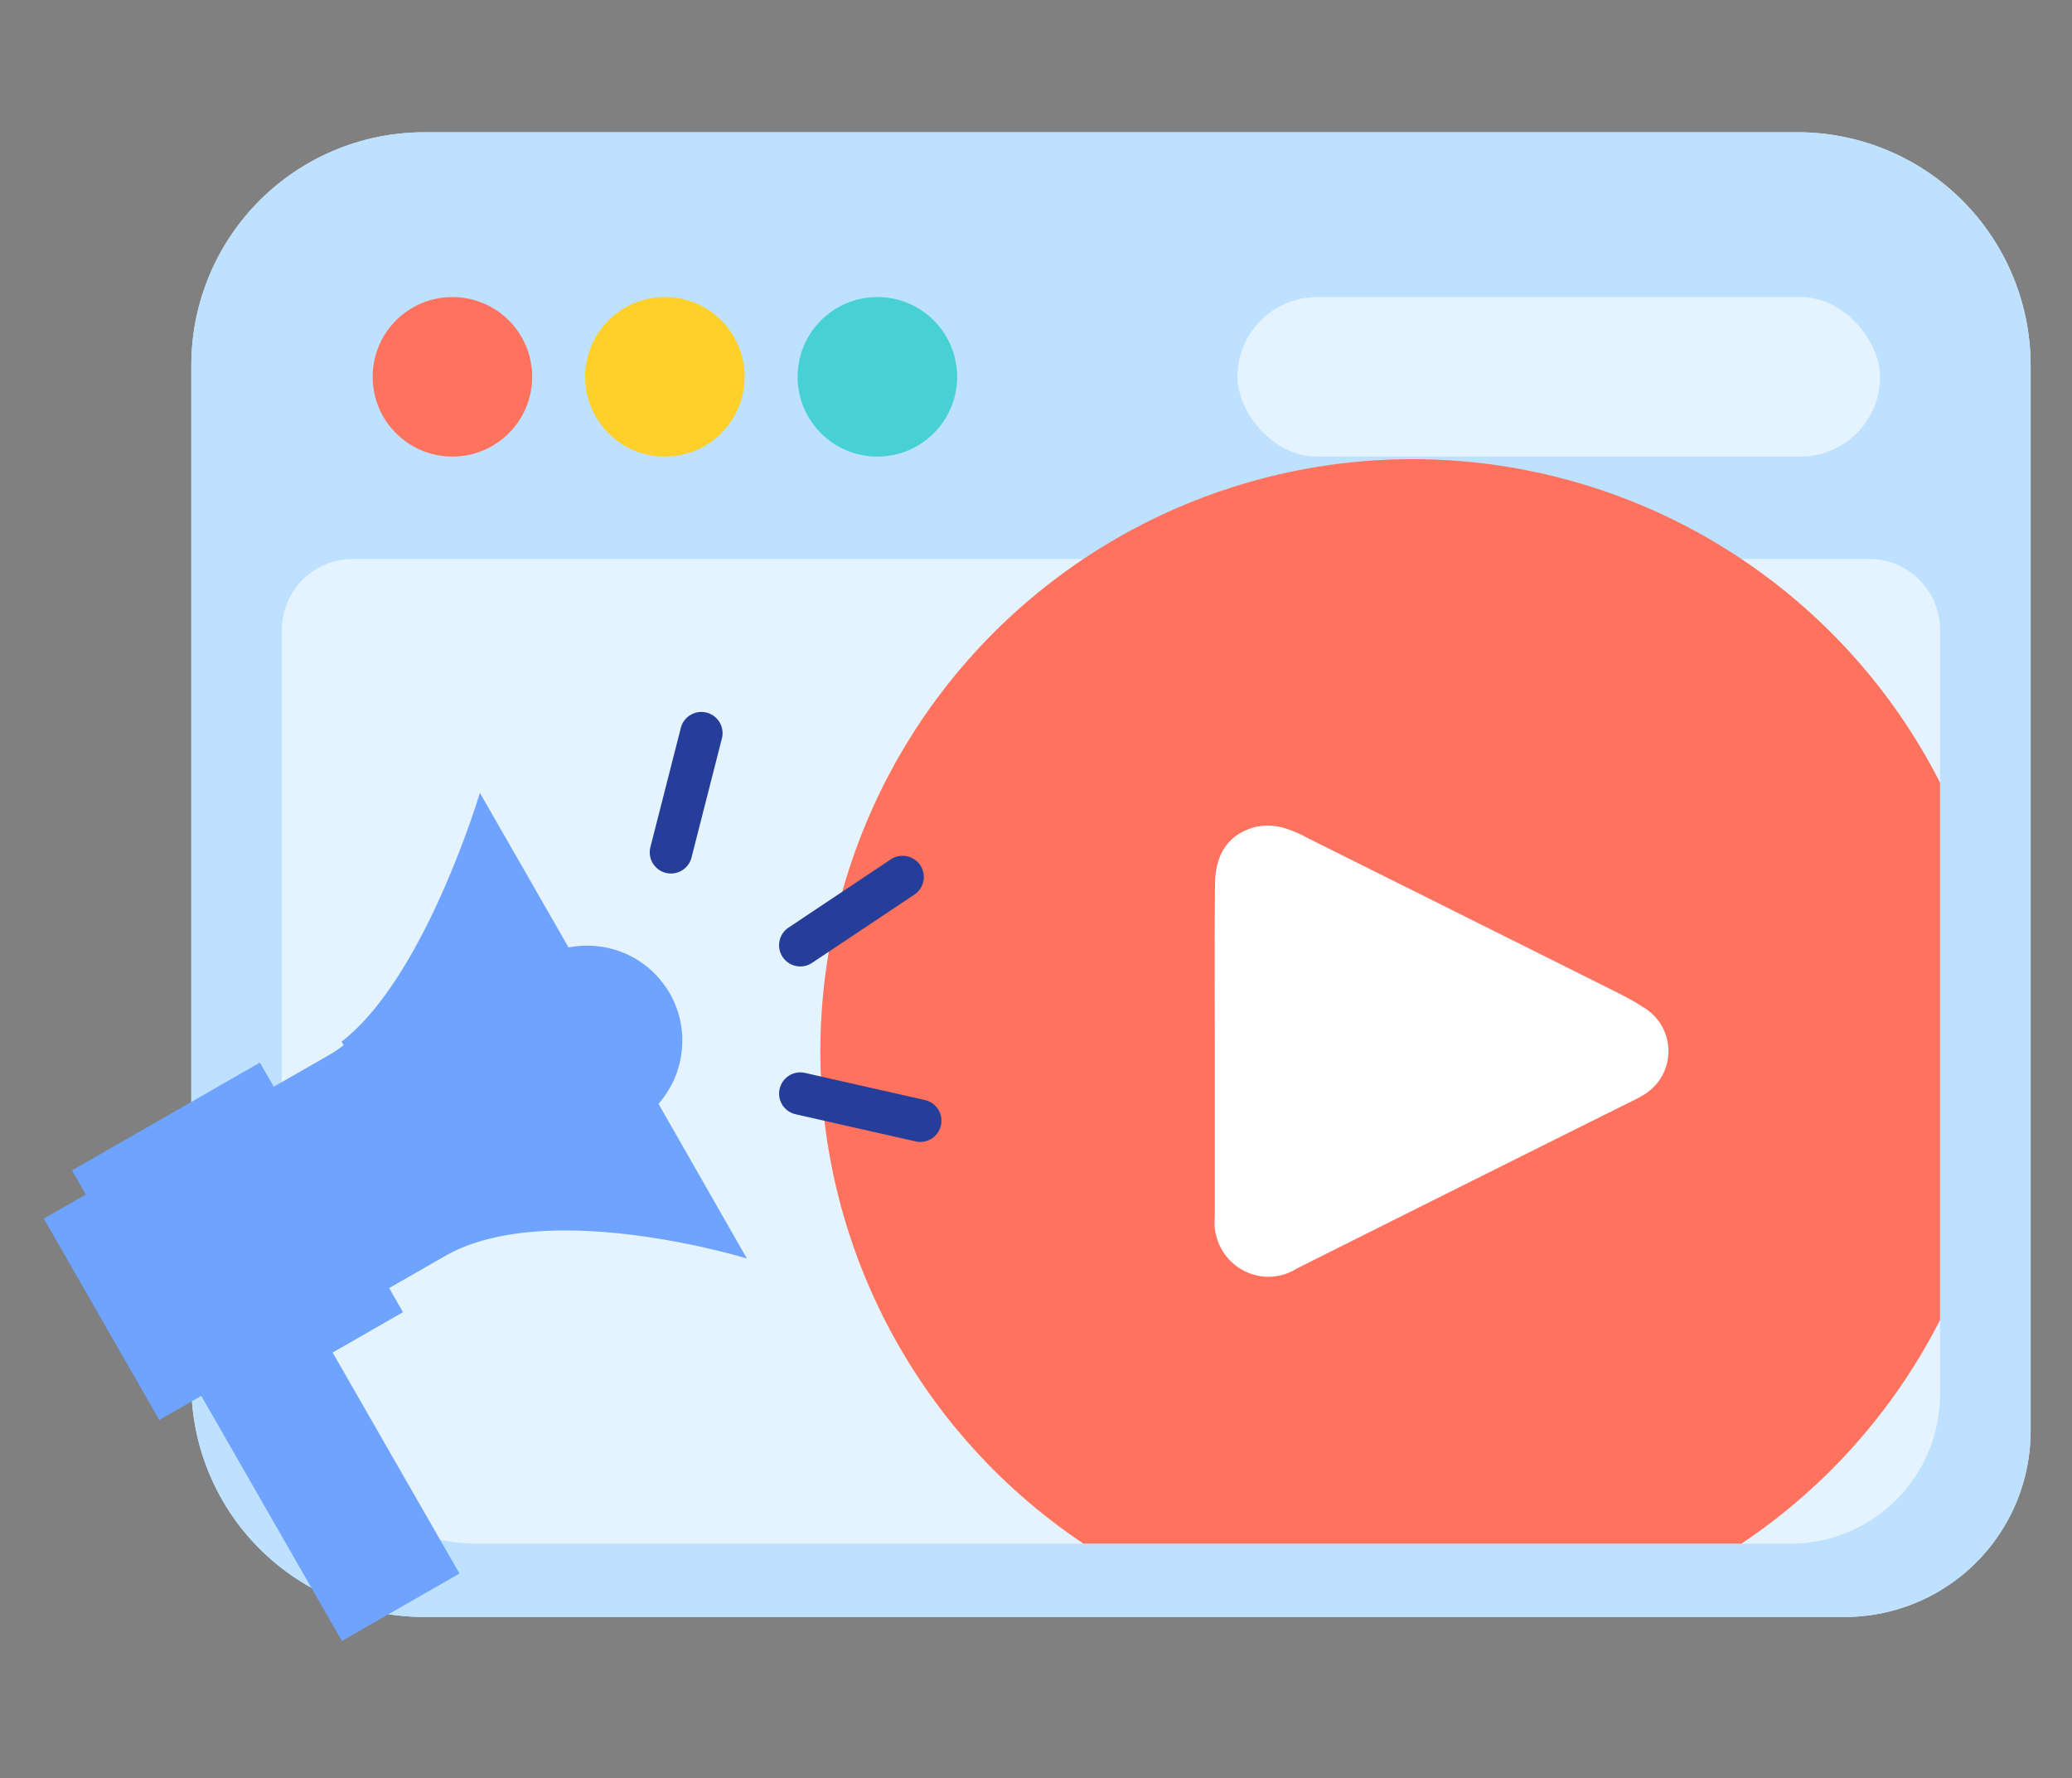
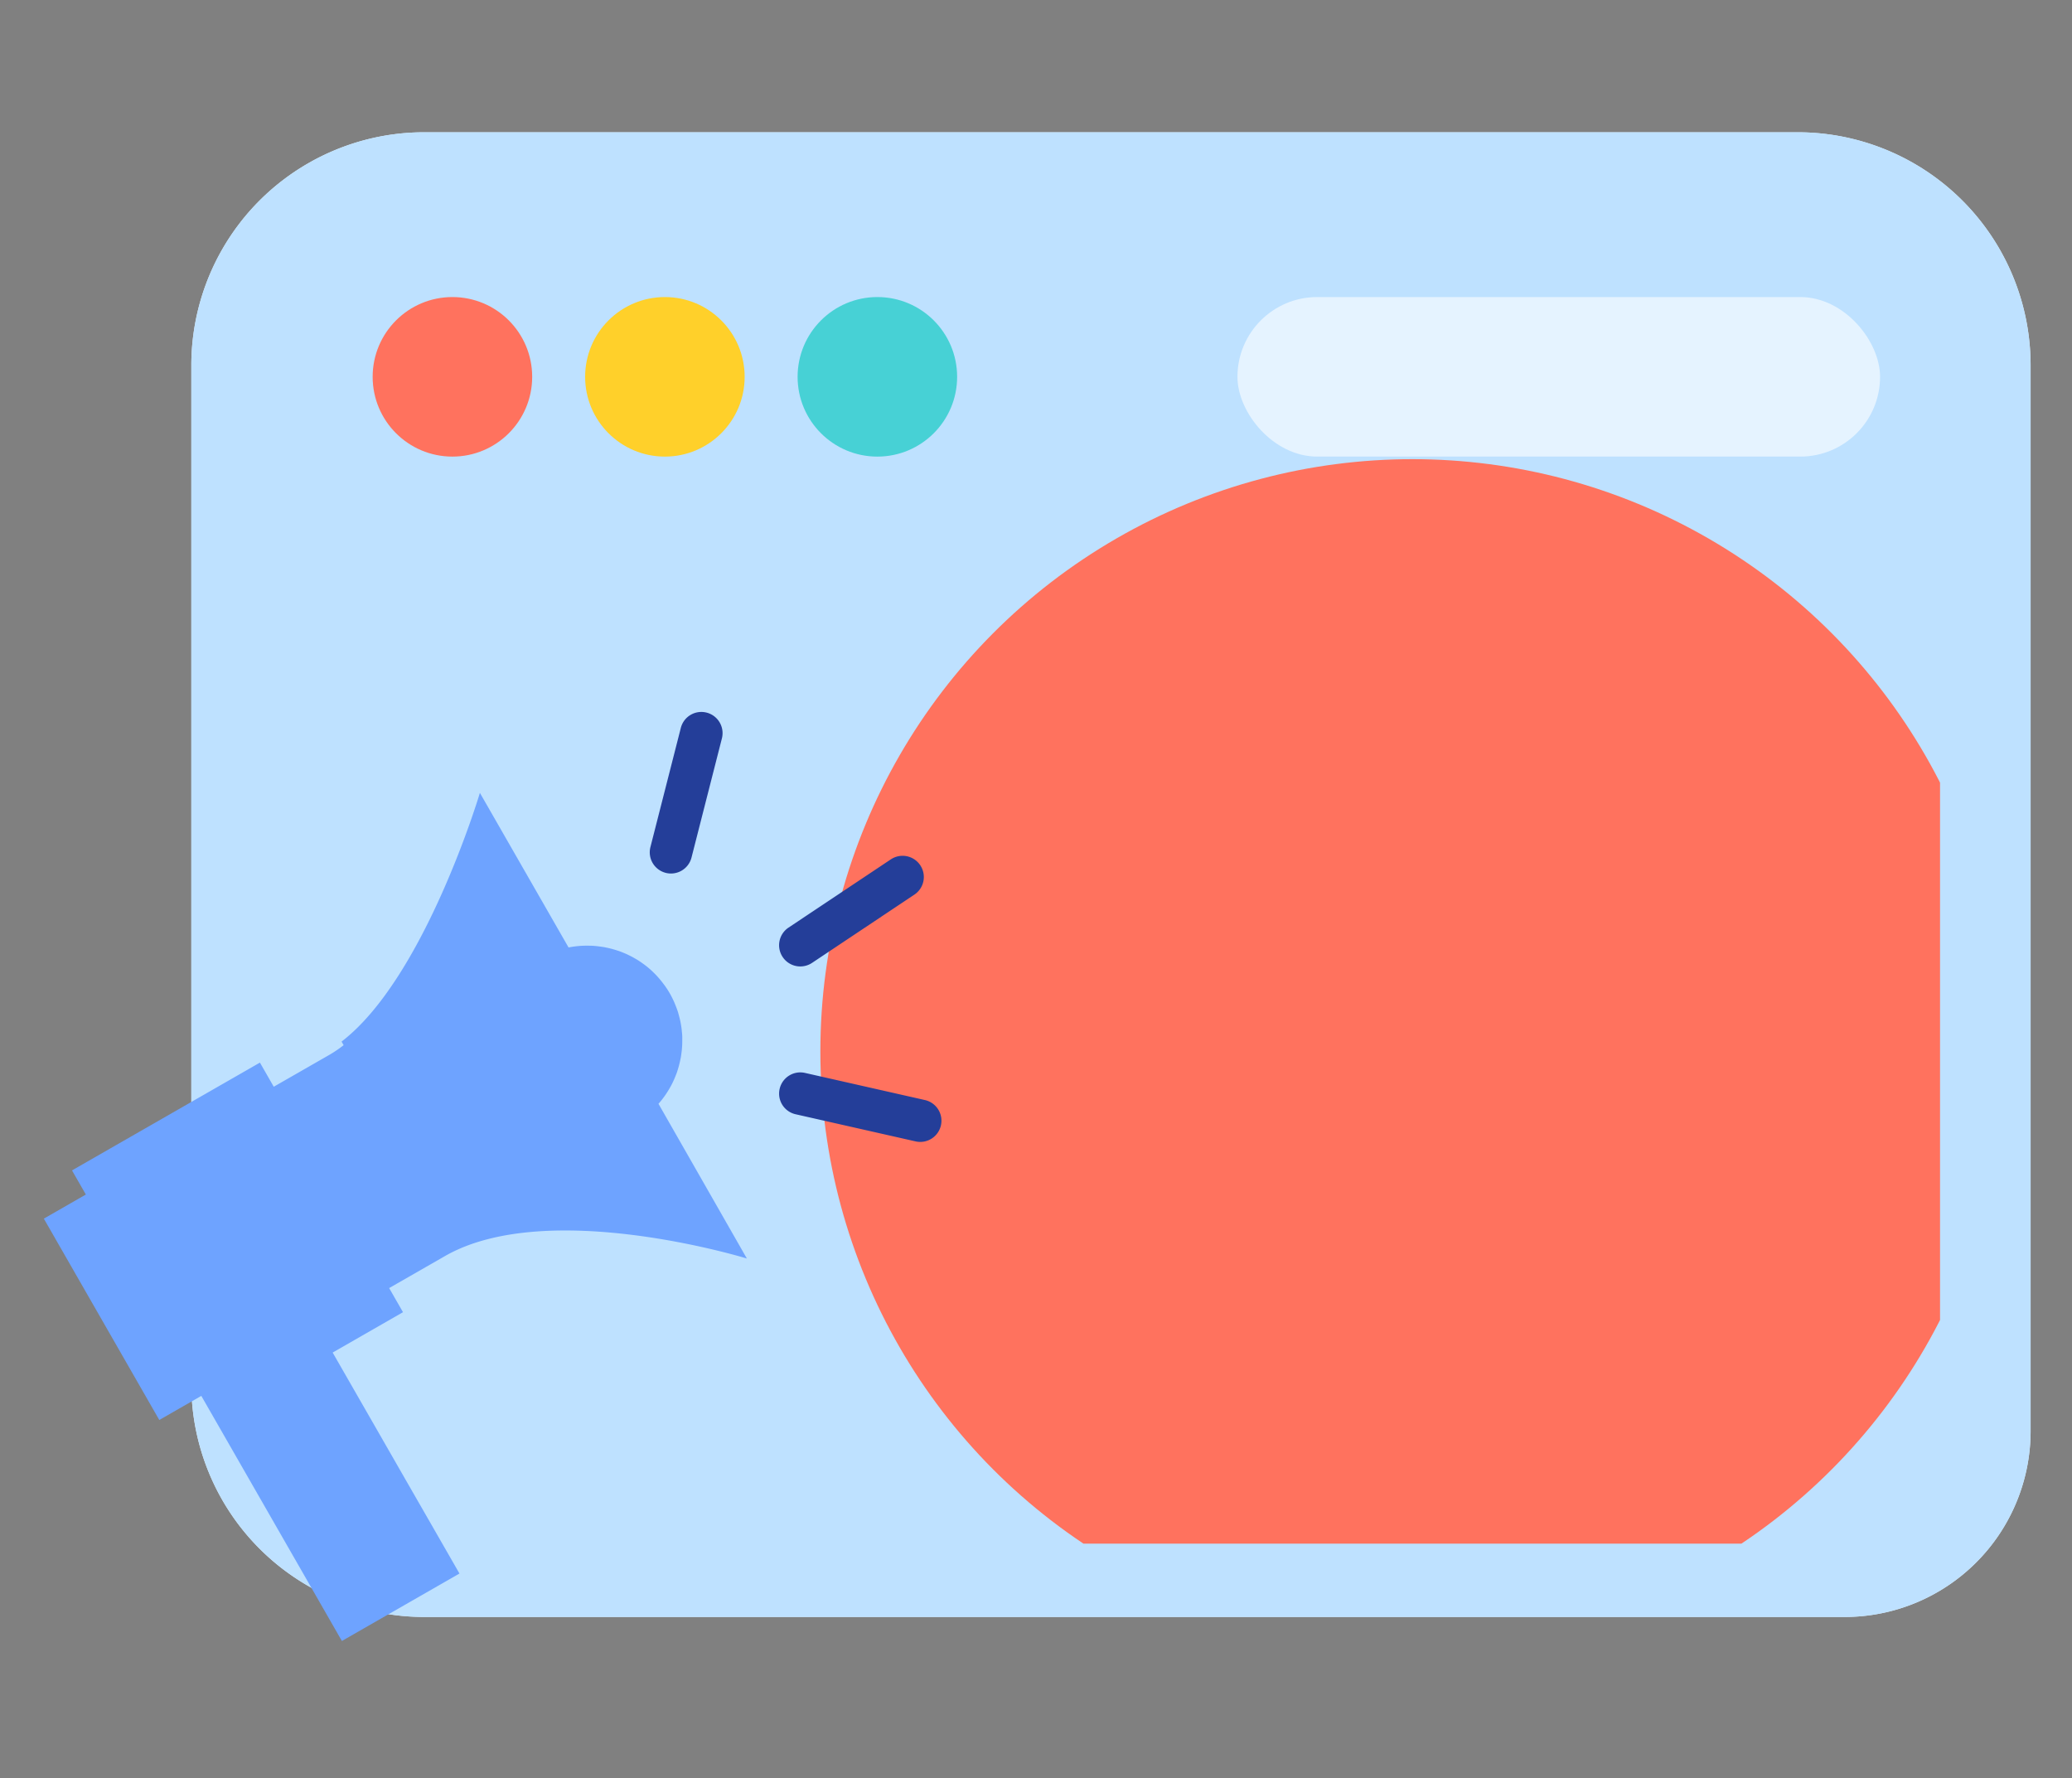
<svg xmlns="http://www.w3.org/2000/svg" width="141" height="121" viewBox="0 0 141 121">
  <rect x="0" y="0" width="141" height="121" fill="#808080" stroke="none" />
  <defs>
    <clipPath id="a">
      <path d="M4.825,0H108.011a4.825,4.825,0,0,1,4.825,4.825v69.81A10.184,10.184,0,0,1,102.652,84.82H13.389A13.389,13.389,0,0,1,0,71.431V4.825A4.825,4.825,0,0,1,4.825,0Z" fill="none" />
    </clipPath>
  </defs>
  <g transform="translate(-1530 -1352)">
    <g transform="translate(434.995 1594.746)">
      <g transform="translate(1108.025 -233.746)">
        <path d="M15.858,0h93.447a15.858,15.858,0,0,1,15.858,15.858V88.367a12.654,12.654,0,0,1-12.654,12.654H15.858A15.858,15.858,0,0,1,0,85.163v-69.3A15.858,15.858,0,0,1,15.858,0Z" transform="translate(0)" fill="#e5f3ff" />
        <path d="M15.858,0h93.447a15.858,15.858,0,0,1,15.858,15.858V88.367a12.654,12.654,0,0,1-12.654,12.654H15.858A15.858,15.858,0,0,1,0,85.163v-69.3A15.858,15.858,0,0,1,15.858,0Z" transform="translate(0)" fill="#bee1ff" />
-         <path d="M4.825,0H108.011a4.825,4.825,0,0,1,4.825,4.825V56.813A10.184,10.184,0,0,1,102.652,67H13.389A13.389,13.389,0,0,1,0,53.609V4.825A4.825,4.825,0,0,1,4.825,0Z" transform="translate(6.164 29.034)" fill="#e5f3ff" />
        <circle cx="5.428" cy="5.428" r="5.428" transform="translate(12.339 11.212)" fill="#ff725e" />
        <circle cx="5.428" cy="5.428" r="5.428" transform="translate(26.798 11.212)" fill="#ffd02a" />
        <circle cx="5.428" cy="5.428" r="5.428" transform="translate(41.257 11.212)" fill="#47d1d5" />
        <rect width="43.73" height="10.855" rx="5.428" transform="translate(71.189 11.212)" fill="#e5f3ff" />
      </g>
      <g transform="translate(1114.189 -222.534)">
        <g transform="translate(0)" clip-path="url(#a)">
          <g transform="translate(36.642 11.03)">
            <circle cx="40.291" cy="40.291" r="40.291" fill="#ff725e" />
-             <path d="M1187.7-165.326q0,5.675,0,11.351a3.7,3.7,0,0,0,2.381,3.811,3.6,3.6,0,0,0,3.19-.323q11.368-5.694,22.749-11.363a8.4,8.4,0,0,0,.822-.433,3.465,3.465,0,0,0,.013-5.992,15.778,15.778,0,0,0-1.612-.918q-10.625-5.312-21.26-10.607a7.7,7.7,0,0,0-1.7-.705,4.02,4.02,0,0,0-1.782-.041c-1.81.456-2.766,1.784-2.784,3.87C1187.673-172.894,1187.7-169.109,1187.7-165.326Z" transform="translate(-1160.86 205.564)" fill="#fff" />
          </g>
        </g>
      </g>
      <g transform="translate(1098.005 -194.301)">
        <path d="M1139.815-161.983a6.445,6.445,0,0,0,.825-1.177c.016-.029.032-.057.047-.086.064-.121.123-.243.179-.369.019-.041.036-.082.053-.123.052-.123.1-.248.148-.374.011-.03.02-.061.029-.091a6.5,6.5,0,0,0,.2-.75c.01-.048.022-.1.031-.143.02-.106.034-.211.048-.317.011-.083.022-.165.03-.248.009-.1.016-.2.021-.294s.006-.194.007-.29,0-.178,0-.266c0-.137-.015-.274-.029-.41-.006-.068-.012-.136-.021-.2q-.032-.249-.085-.5c-.014-.067-.032-.131-.048-.2-.031-.126-.065-.252-.1-.377-.021-.068-.044-.136-.068-.2-.045-.129-.095-.256-.148-.383-.025-.059-.047-.117-.074-.175-.084-.182-.173-.363-.275-.54h0c-.1-.177-.212-.346-.327-.509-.037-.052-.076-.1-.115-.154-.083-.109-.167-.217-.256-.321q-.069-.081-.141-.16c-.089-.1-.18-.191-.274-.282-.049-.047-.1-.1-.145-.14q-.188-.171-.386-.324c-.054-.043-.11-.082-.165-.123-.112-.08-.224-.159-.339-.232-.074-.048-.152-.091-.228-.135s-.169-.1-.256-.141-.174-.088-.263-.13-.154-.068-.231-.1c-.1-.041-.2-.083-.3-.118-.046-.017-.093-.03-.139-.045a6.437,6.437,0,0,0-.749-.2l-.1-.021c-.131-.025-.265-.044-.4-.06l-.133-.017c-.136-.014-.272-.025-.409-.031l-.1,0a6.466,6.466,0,0,0-1.434.118l-6.033-10.518s-3.75,12.58-9.413,16.923l.14.244a8.476,8.476,0,0,1-.955.65l-3.8,2.178-.941-1.642-12.788,7.335.942,1.642-2.859,1.64,7.857,13.7,2.859-1.64,9.567,16.677,8-4.589-1.907-3.324h0l-1.7-2.958-1.117-1.948h0l-2.168-3.779h0l-1.737-3.027,4.787-2.746-.942-1.641,3.8-2.178c6.993-4.012,20.543.167,20.543.167Z" transform="translate(-1098.005 188.642)" fill="#6ea3ff" />
        <g transform="translate(41.217)">
          <g transform="translate(8.8 24.523)">
            <path d="M1154.742-159.261a1.44,1.44,0,0,1-.386-1.338,1.442,1.442,0,0,1,1.725-1.089l8.163,1.846a1.442,1.442,0,0,1,1.088,1.725,1.442,1.442,0,0,1-1.725,1.088l-8.163-1.846A1.442,1.442,0,0,1,1154.742-159.261Z" transform="translate(-1154.319 161.723)" fill="#243e99" />
          </g>
          <g transform="translate(8.8 9.785)">
            <path d="M1154.929-171.054a1.42,1.42,0,0,1-.367-.378,1.441,1.441,0,0,1,.4-2l6.963-4.643a1.444,1.444,0,0,1,2,.4,1.44,1.44,0,0,1-.4,2l-6.962,4.644A1.442,1.442,0,0,1,1154.929-171.054Z" transform="translate(-1154.319 178.317)" fill="#243e99" />
          </g>
          <path d="M1145.455-178.4a1.442,1.442,0,0,1-1-1.742l2.069-8.109a1.442,1.442,0,0,1,1.754-1.041l.042.011a1.443,1.443,0,0,1,1,1.743l-2.069,8.109a1.443,1.443,0,0,1-1.754,1.041Z" transform="translate(-1144.411 189.334)" fill="#243e99" />
        </g>
      </g>
    </g>
    <rect width="141" height="121" transform="translate(1530 1352)" fill="none" />
  </g>
</svg>